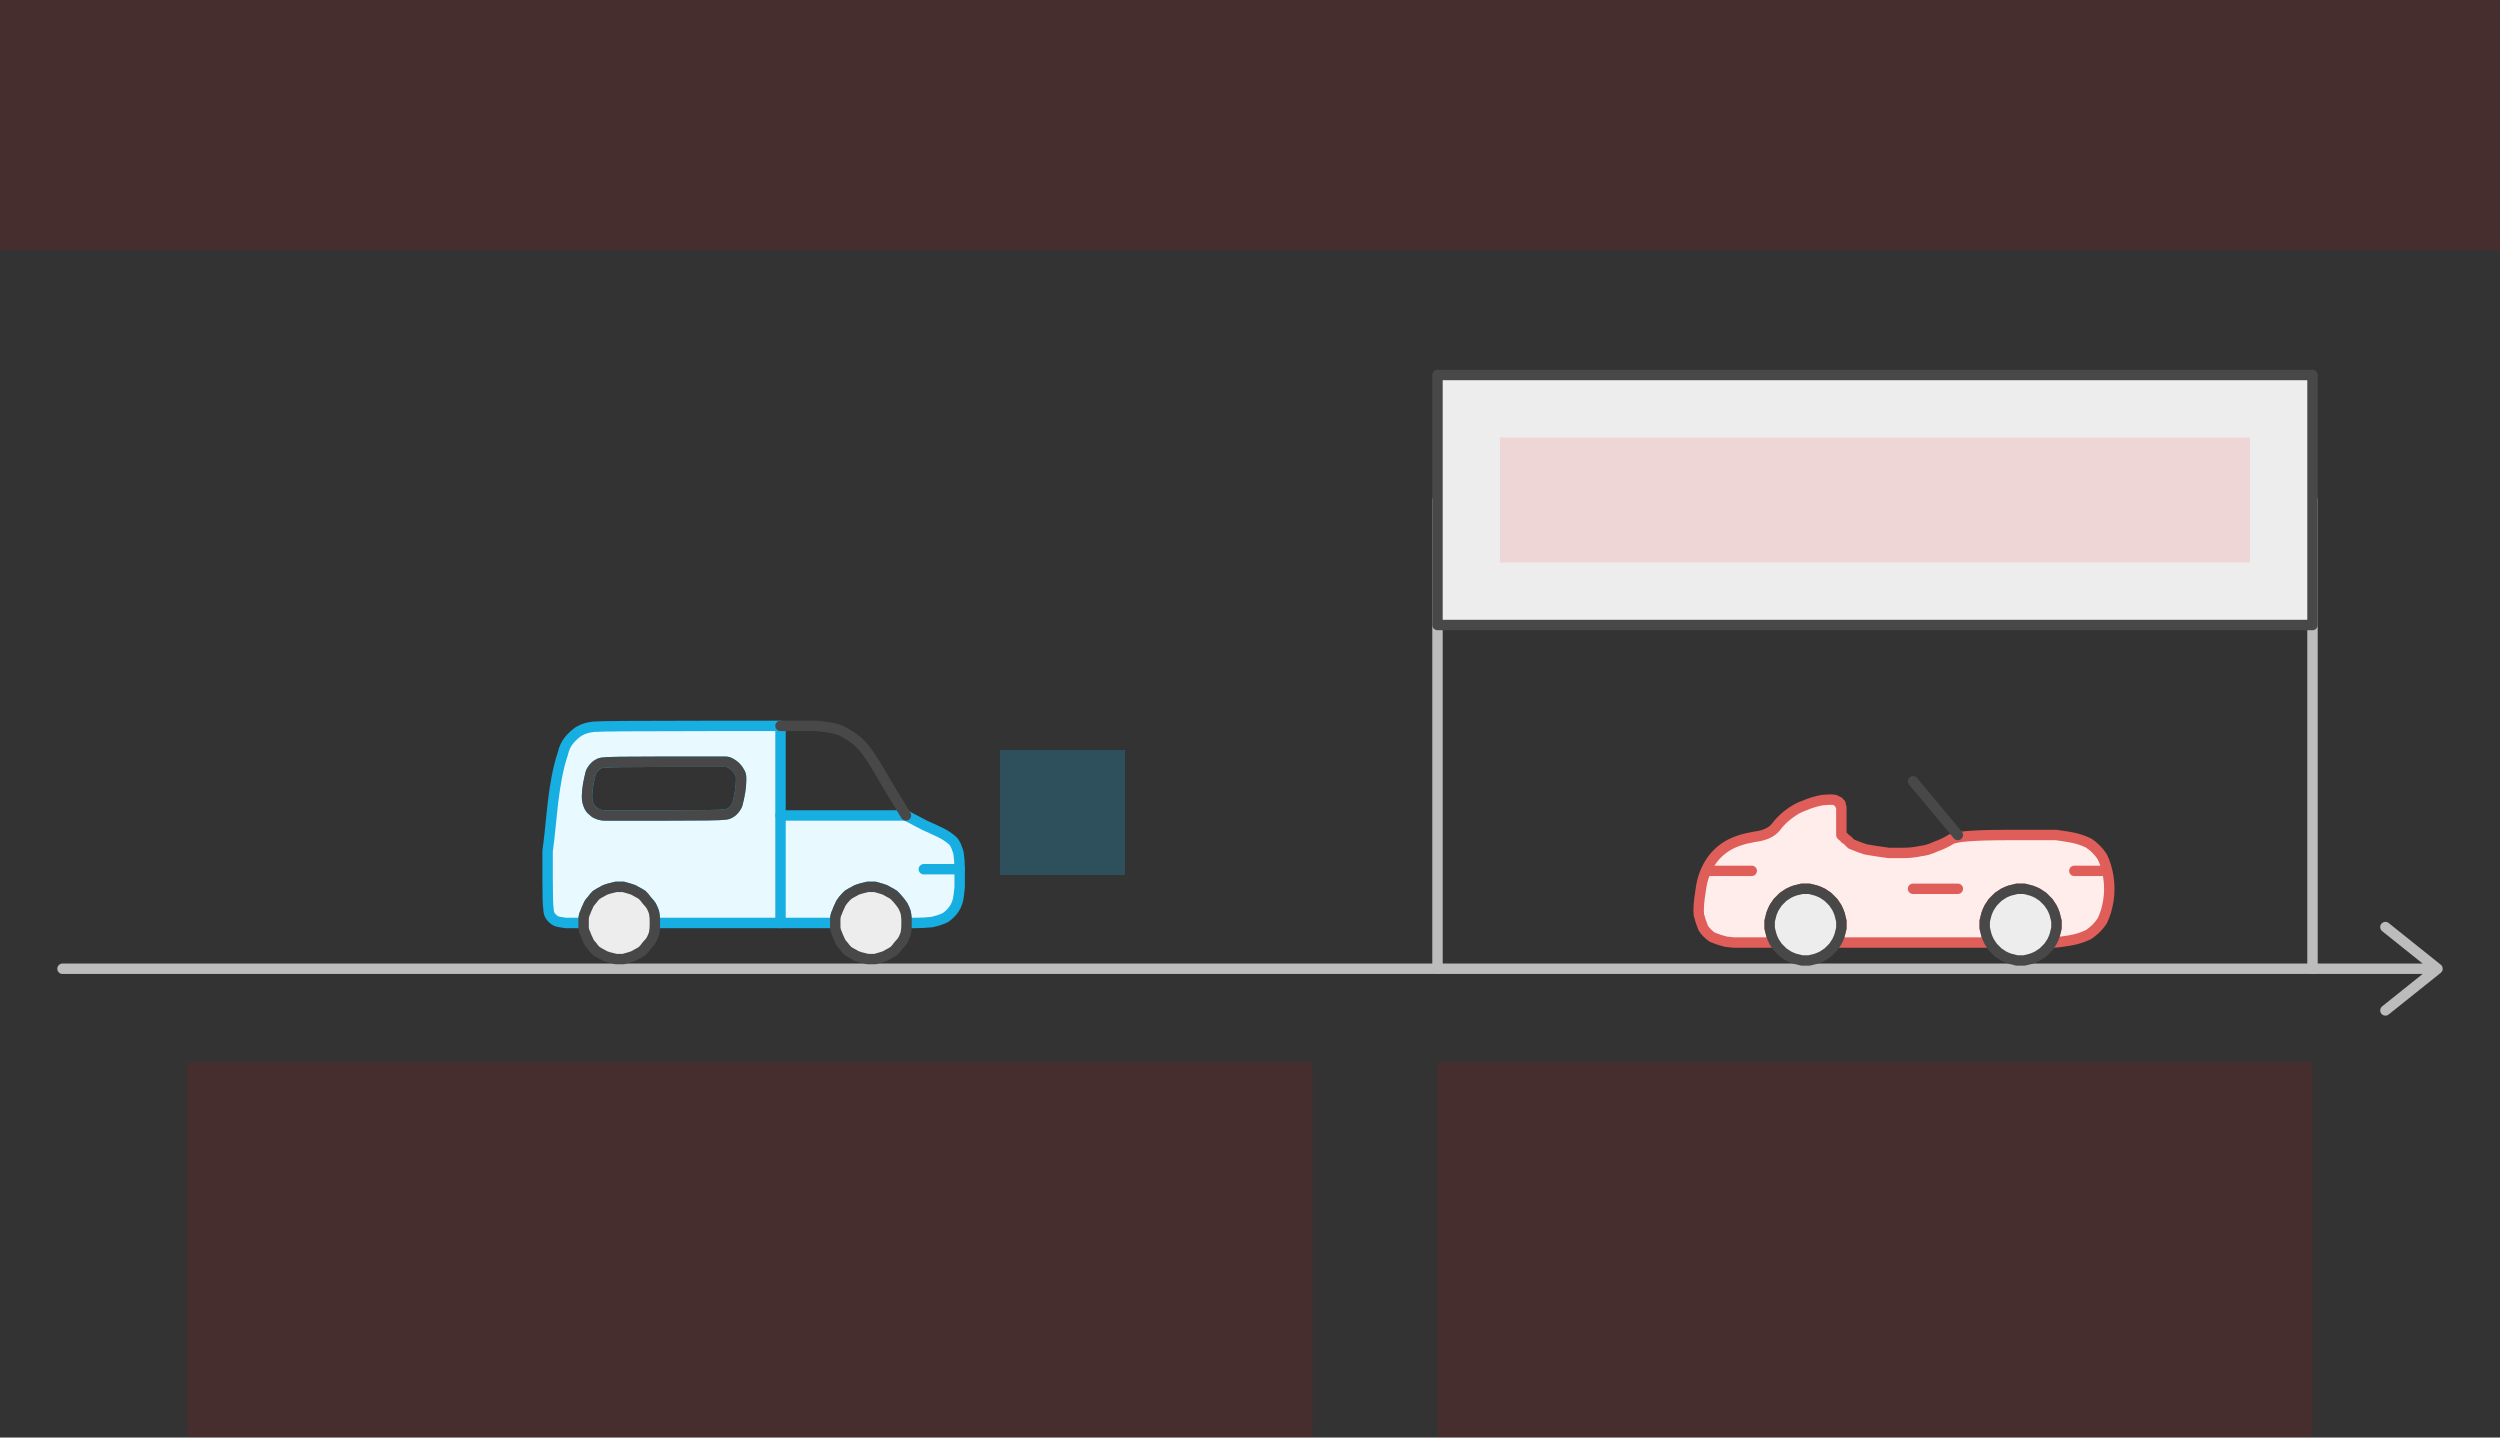
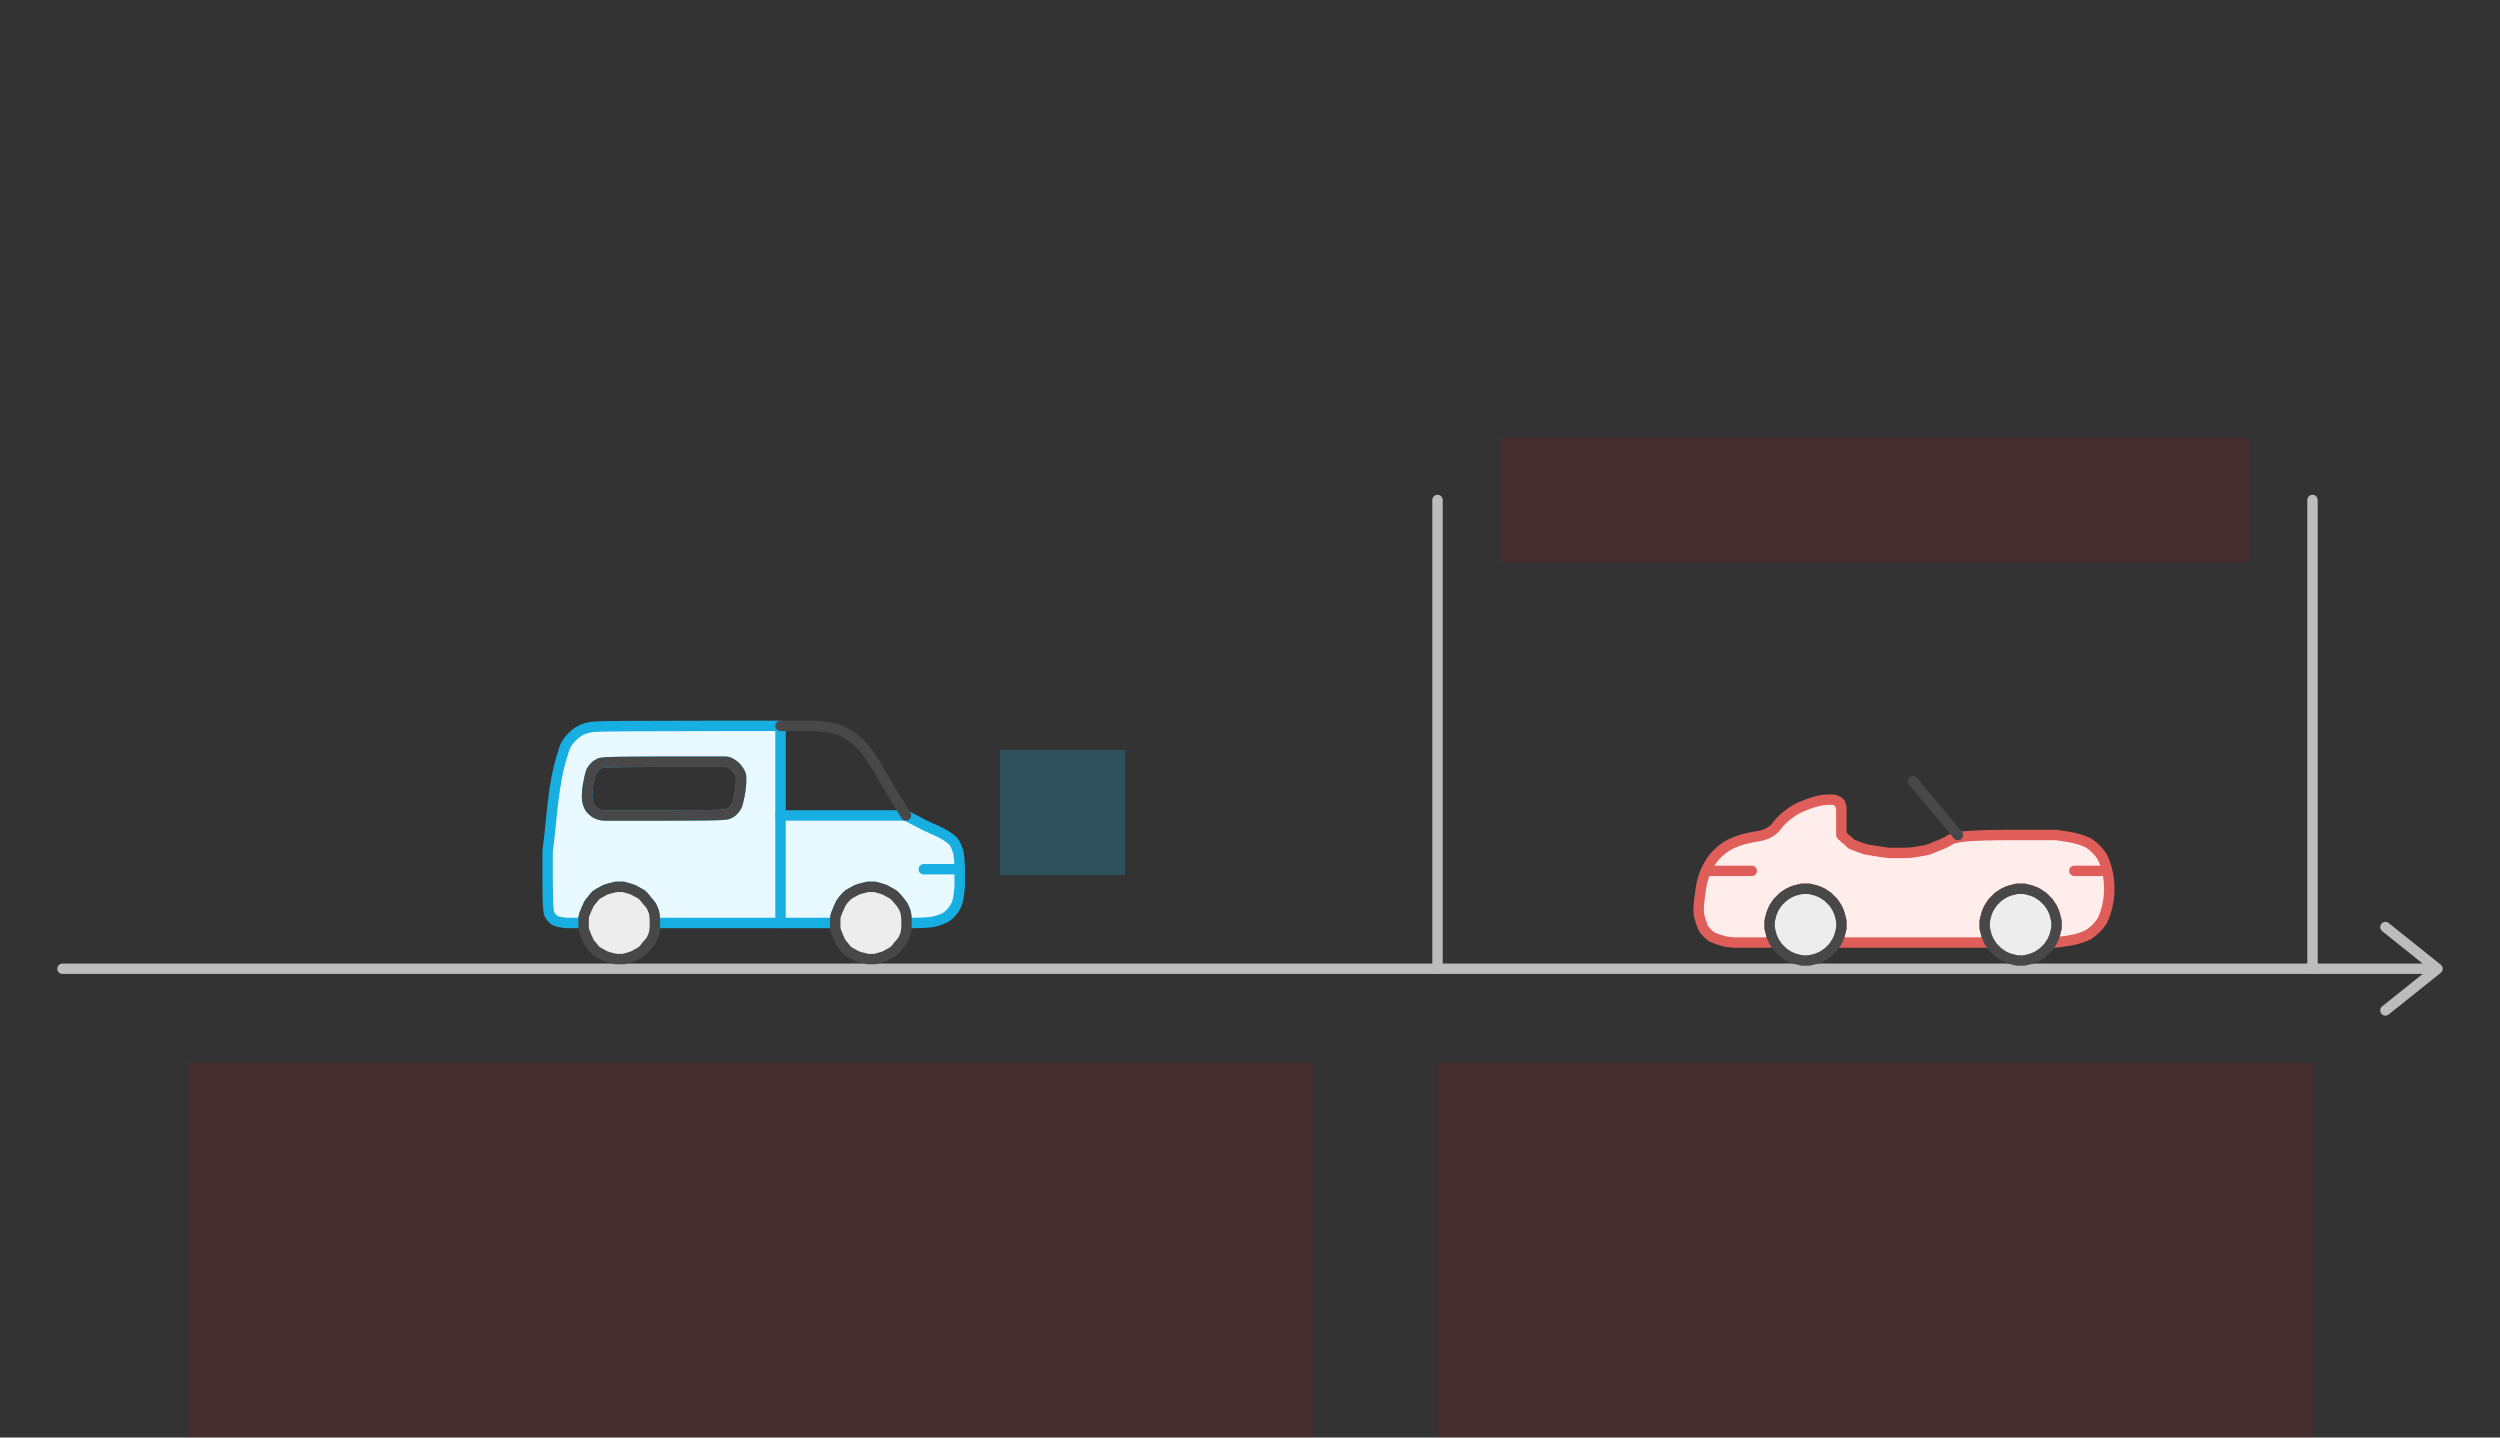
<svg xmlns="http://www.w3.org/2000/svg" width="480" height="276" viewBox="0 0 480 276" fill="none">
  <rect x="0" y="0" width="480" height="276" fill="#333333" stroke="none" />
  <g id="race-cars--family--1" clip-path="url(#clip0_1373_2755)">
    <g id="lines">
      <g id="g-2">
        <g id="cu">
          <g id="Vector">
            <path fill-rule="evenodd" clip-rule="evenodd" d="M175.658 177.21C176.805 177.21 177.894 177.153 178.926 177.038C179.958 176.809 180.818 176.522 181.506 176.178C182.194 175.719 182.768 175.146 183.226 174.458C183.685 173.77 183.972 172.91 184.086 171.878L184.258 170.33V167.75C184.258 167.445 184.257 167.159 184.253 166.89C184.236 165.642 184.181 164.782 184.086 164.31C184.086 163.851 183.972 163.393 183.742 162.934C183.628 162.475 183.398 162.017 183.054 161.558C181.585 160.089 179.371 159.329 177.55 158.462L173.938 156.57H149.858V139.37H136.098C122.338 139.37 114.942 139.427 113.91 139.542C112.878 139.657 111.961 139.943 111.158 140.402C110.47 140.861 109.84 141.434 109.266 142.122C108.693 142.81 108.292 143.67 108.062 144.702C106.104 150.576 105.994 157.341 105.138 163.45V168.61C105.138 172.05 105.196 173.999 105.31 174.458C105.31 175.031 105.425 175.49 105.654 175.834C105.884 176.178 106.17 176.465 106.514 176.694C107.108 177.09 107.903 177.041 108.578 177.21H112.049V176.516C112.049 176.054 112.164 175.592 112.395 175.129C112.511 174.783 112.684 174.378 112.915 173.916C113.03 173.569 113.261 173.222 113.608 172.875C113.839 172.529 114.128 172.182 114.474 171.835C114.82 171.604 115.225 171.373 115.687 171.141C116.033 170.91 116.437 170.737 116.899 170.621L118.285 170.274H119.671C120.133 170.39 120.537 170.506 120.884 170.621C121.346 170.737 121.75 170.91 122.096 171.141C122.558 171.373 122.963 171.604 123.309 171.835C123.656 172.182 123.944 172.529 124.175 172.875C124.522 173.222 124.81 173.569 125.041 173.916C125.272 174.378 125.446 174.783 125.561 175.129C125.677 175.592 125.734 176.516 125.734 176.516V177.21H160.367V176.516C160.367 176.054 160.483 175.592 160.714 175.129C160.829 174.783 161.002 174.378 161.233 173.916C161.487 173.155 162.235 172.393 162.793 171.835C163.139 171.604 163.543 171.373 164.005 171.141C164.352 170.91 164.756 170.737 165.218 170.621L166.604 170.274H167.99C168.452 170.39 168.856 170.506 169.202 170.621C169.664 170.737 170.069 170.91 170.415 171.141C170.877 171.373 171.281 171.604 171.628 171.835C172.245 172.453 172.876 173.189 173.36 173.916C173.591 174.378 173.764 174.783 173.88 175.129C173.995 175.592 174.053 176.516 174.053 176.516V177.21H175.658ZM127.154 156.57H116.146C115.41 156.57 114.913 156.383 114.254 156.054C114.147 155.947 114.022 155.844 113.894 155.739C113.632 155.523 113.362 155.301 113.222 155.022C112.868 154.312 112.706 153.767 112.706 152.958C112.706 151.491 113.04 149.904 113.394 148.486C113.546 147.881 114.2 147.051 114.77 146.766C115.114 146.537 115.516 146.422 115.974 146.422C116.433 146.307 120.389 146.25 127.842 146.25H138.85C138.888 146.25 138.926 146.25 138.963 146.25C139.342 146.248 139.703 146.246 140.054 146.422C141.008 146.899 141.649 147.546 142.118 148.486C142.304 148.856 142.298 149.254 142.292 149.655C142.291 149.724 142.29 149.793 142.29 149.862C142.29 151.337 141.961 152.899 141.602 154.334C141.451 154.939 140.796 155.769 140.226 156.054C139.882 156.283 139.481 156.398 139.022 156.398C138.564 156.513 134.608 156.57 127.154 156.57Z" fill="#E8F9FF" />
            <path d="M184.253 166.89C184.257 167.159 184.258 167.445 184.258 167.75V170.33L184.086 171.878C183.972 172.91 183.685 173.77 183.226 174.458C182.768 175.146 182.194 175.719 181.506 176.178C180.818 176.522 179.958 176.809 178.926 177.038C177.894 177.153 176.805 177.21 175.658 177.21H174.053V176.516C174.053 176.516 173.995 175.592 173.88 175.129C173.764 174.783 173.591 174.378 173.36 173.916C172.876 173.189 172.245 172.453 171.628 171.835C171.281 171.604 170.877 171.373 170.415 171.141C170.069 170.91 169.664 170.737 169.202 170.621C168.856 170.506 168.452 170.39 167.99 170.274H166.604L165.218 170.621C164.756 170.737 164.352 170.91 164.005 171.141C163.543 171.373 163.139 171.604 162.793 171.835C162.235 172.393 161.487 173.155 161.233 173.916C161.002 174.378 160.829 174.783 160.714 175.129C160.483 175.592 160.367 176.054 160.367 176.516V177.21H125.734V176.516C125.734 176.516 125.677 175.592 125.561 175.129C125.446 174.783 125.272 174.378 125.041 173.916C124.81 173.569 124.522 173.222 124.175 172.875C123.944 172.529 123.656 172.182 123.309 171.835C122.963 171.604 122.558 171.373 122.096 171.141C121.75 170.91 121.346 170.737 120.884 170.621C120.537 170.506 120.133 170.39 119.671 170.274H118.285L116.899 170.621C116.437 170.737 116.033 170.91 115.687 171.141C115.225 171.373 114.82 171.604 114.474 171.835C114.128 172.182 113.839 172.529 113.608 172.875C113.261 173.222 113.03 173.569 112.915 173.916C112.684 174.378 112.511 174.783 112.395 175.129C112.164 175.592 112.049 176.054 112.049 176.516V177.21H108.578C107.903 177.041 107.108 177.09 106.514 176.694C106.17 176.465 105.884 176.178 105.654 175.834C105.425 175.49 105.31 175.031 105.31 174.458C105.196 173.999 105.138 172.05 105.138 168.61V163.45C105.994 157.341 106.104 150.576 108.062 144.702C108.292 143.67 108.693 142.81 109.266 142.122C109.84 141.434 110.47 140.861 111.158 140.402C111.961 139.943 112.878 139.657 113.91 139.542C114.942 139.427 122.338 139.37 136.098 139.37H149.858V156.57H173.938L177.55 158.462C179.371 159.329 181.585 160.089 183.054 161.558C183.398 162.017 183.628 162.475 183.742 162.934C183.972 163.393 184.086 163.851 184.086 164.31C184.181 164.782 184.236 165.642 184.253 166.89ZM184.253 166.89H184.258M116.146 156.57H127.154C134.608 156.57 138.564 156.513 139.022 156.398C139.481 156.398 139.882 156.283 140.226 156.054C140.796 155.769 141.451 154.939 141.602 154.334C141.961 152.899 142.29 151.337 142.29 149.862C142.29 149.793 142.291 149.724 142.292 149.655C142.298 149.254 142.304 148.856 142.118 148.486C141.649 147.546 141.008 146.899 140.054 146.422C139.703 146.246 139.342 146.248 138.963 146.25C138.926 146.25 138.888 146.25 138.85 146.25H127.842C120.389 146.25 116.433 146.307 115.974 146.422C115.516 146.422 115.114 146.537 114.77 146.766C114.2 147.051 113.546 147.881 113.394 148.486C113.04 149.904 112.706 151.491 112.706 152.958C112.706 153.767 112.868 154.312 113.222 155.022C113.362 155.301 113.632 155.523 113.894 155.739C114.022 155.844 114.147 155.947 114.254 156.054C114.913 156.383 115.41 156.57 116.146 156.57Z" stroke="#17AEE1" stroke-width="2" stroke-miterlimit="1.5" stroke-linecap="round" stroke-linejoin="round" />
          </g>
          <path id="Vector_2" d="M149.858 177.21V156.57M184.258 166.89H184.253H177.378" stroke="#17AEE1" stroke-width="2" stroke-miterlimit="1.5" stroke-linecap="round" stroke-linejoin="round" />
        </g>
      </g>
      <g id="g-1">
        <g id="cu_2">
          <g id="Vector_3">
            <path d="M352.679 180.971H381.93V180.799C381.7 180.34 381.528 179.939 381.413 179.595L381.069 178.218V176.842L381.413 175.465C381.528 175.121 381.7 174.719 381.93 174.261L382.618 173.228L383.65 172.196L384.682 171.508C385.141 171.278 385.543 171.106 385.887 170.991L387.263 170.647H388.64L390.016 170.991C390.361 171.106 390.762 171.278 391.221 171.508L392.253 172.196L393.286 173.228L393.974 174.261C394.203 174.719 394.375 175.121 394.49 175.465L394.834 176.842V177.53V178.218L394.49 179.595C394.375 179.939 394.203 180.34 393.974 180.799V180.971H394.318C394.662 180.971 395.58 180.856 397.071 180.627C398.562 180.398 399.881 179.996 401.028 179.422C402.061 178.734 402.921 177.874 403.609 176.842C404.183 175.694 404.584 174.375 404.814 172.884C405.043 171.393 405.043 169.902 404.814 168.411C404.584 166.919 404.183 165.6 403.609 164.453C402.921 163.421 402.061 162.56 401.028 161.872C399.881 161.299 398.562 160.897 397.071 160.668L394.834 160.324H385.371C379.062 160.324 375.449 160.61 374.531 161.184C373.613 161.757 372.638 162.216 371.606 162.56C370.688 163.019 369.713 163.306 368.681 163.421C367.648 163.65 366.559 163.765 365.412 163.765H362.659C361.741 163.65 360.938 163.535 360.25 163.421C359.447 163.306 358.759 163.191 358.185 163.077C357.497 162.847 356.866 162.618 356.292 162.388L355.432 162.044L355.26 161.872L354.744 161.356C354.629 161.241 354.457 161.127 354.228 161.012C354.113 160.782 353.941 160.61 353.711 160.496L353.539 160.324V157.743V154.99C353.539 154.875 353.482 154.76 353.367 154.646V154.301C353.253 154.301 353.138 154.244 353.023 154.129V153.957L352.335 153.613C351.991 153.499 351.188 153.499 349.926 153.613C348.664 153.843 347.517 154.187 346.485 154.646C345.452 154.99 344.42 155.563 343.388 156.366C342.47 157.054 341.667 157.857 340.979 158.775C340.176 159.807 338.799 160.438 336.849 160.668C334.785 161.012 333.064 161.585 331.688 162.388C330.196 163.306 329.049 164.453 328.246 165.83C327.329 167.321 326.755 169.041 326.526 170.991C326.182 173.056 326.067 174.605 326.182 175.637C326.411 176.555 326.698 177.415 327.042 178.218C327.501 178.906 328.074 179.48 328.762 179.939C329.565 180.283 330.426 180.57 331.343 180.799L332.892 180.971H336.849H340.635V180.799C340.405 180.34 340.233 179.939 340.119 179.595L339.774 178.218V176.842L340.119 175.465C340.233 175.121 340.405 174.719 340.635 174.261L341.323 173.228L342.355 172.196L343.388 171.508C343.847 171.278 344.248 171.106 344.592 170.991L345.969 170.647H347.345L348.722 170.991C349.066 171.106 349.467 171.278 349.926 171.508L350.958 172.196L351.991 173.228L352.679 174.261C352.908 174.719 353.081 175.121 353.195 175.465L353.539 176.842V177.53V178.218L353.195 179.595C353.081 179.939 352.908 180.34 352.679 180.799V180.971Z" fill="#FFEDEB" />
            <path d="M393.974 180.971C394.089 180.971 394.203 180.971 394.318 180.971M393.974 180.971V180.799C394.203 180.34 394.375 179.939 394.49 179.595M393.974 180.971H394.318M394.318 180.971C394.662 180.971 395.58 180.856 397.071 180.627C398.562 180.398 399.881 179.996 401.028 179.422C402.061 178.734 402.921 177.874 403.609 176.842C404.183 175.694 404.584 174.375 404.814 172.884C405.043 171.393 405.043 169.902 404.814 168.411C404.584 166.919 404.183 165.6 403.609 164.453C402.921 163.421 402.061 162.56 401.028 161.872C399.881 161.299 398.562 160.897 397.071 160.668M397.071 160.668C395.58 160.438 394.834 160.324 394.834 160.324M397.071 160.668L394.834 160.324M394.834 160.324C394.834 160.324 391.68 160.324 385.371 160.324M394.834 160.324H385.371M385.371 160.324C379.062 160.324 375.449 160.61 374.531 161.184C373.613 161.757 372.638 162.216 371.606 162.56C370.688 163.019 369.713 163.306 368.681 163.421C367.648 163.65 366.559 163.765 365.412 163.765M365.412 163.765C364.379 163.765 363.462 163.765 362.659 163.765M365.412 163.765H362.659M362.659 163.765C361.741 163.65 360.938 163.535 360.25 163.421C359.447 163.306 358.759 163.191 358.185 163.077C357.497 162.847 356.866 162.618 356.292 162.388M356.292 162.388C355.719 162.159 355.432 162.044 355.432 162.044M356.292 162.388L355.432 162.044M355.432 162.044C355.432 162.044 355.375 161.987 355.26 161.872M355.432 162.044L355.26 161.872M355.26 161.872C355.031 161.643 354.858 161.471 354.744 161.356M355.26 161.872L354.744 161.356M354.744 161.356C354.629 161.241 354.457 161.127 354.228 161.012C354.113 160.782 353.941 160.61 353.711 160.496M353.711 160.496C353.597 160.381 353.539 160.324 353.539 160.324M353.711 160.496L353.539 160.324M353.539 160.324C353.539 160.324 353.539 159.463 353.539 157.743M353.539 160.324V157.743M353.539 157.743C353.539 156.022 353.539 155.104 353.539 154.99M353.539 157.743V154.99M353.539 154.99C353.539 154.875 353.482 154.76 353.367 154.646M353.367 154.646C353.367 154.531 353.367 154.416 353.367 154.301M353.367 154.646V154.301M353.367 154.301C353.253 154.301 353.138 154.244 353.023 154.129M353.023 154.129C353.023 154.015 353.023 153.957 353.023 153.957M353.023 154.129V153.957M353.023 153.957C353.023 153.957 352.794 153.843 352.335 153.613M353.023 153.957L352.335 153.613M352.335 153.613C351.991 153.499 351.188 153.499 349.926 153.613C348.664 153.843 347.517 154.187 346.485 154.646C345.452 154.99 344.42 155.563 343.388 156.366C342.47 157.054 341.667 157.857 340.979 158.775C340.176 159.807 338.799 160.438 336.849 160.668C334.785 161.012 333.064 161.585 331.688 162.388C330.196 163.306 329.049 164.453 328.246 165.83C327.329 167.321 326.755 169.041 326.526 170.991C326.182 173.056 326.067 174.605 326.182 175.637C326.411 176.555 326.698 177.415 327.042 178.218C327.501 178.906 328.074 179.48 328.762 179.939C329.565 180.283 330.426 180.57 331.343 180.799M331.343 180.799C332.376 180.914 332.892 180.971 332.892 180.971M331.343 180.799L332.892 180.971M332.892 180.971C332.892 180.971 334.211 180.971 336.849 180.971M332.892 180.971H336.849M336.849 180.971C338.111 180.971 339.373 180.971 340.635 180.971M336.849 180.971H340.635M340.635 180.971V180.799C340.405 180.34 340.233 179.939 340.119 179.595M394.834 177.53C394.834 177.759 394.834 177.989 394.834 178.218M394.834 177.53C394.834 177.3 394.834 177.071 394.834 176.842M394.834 177.53V176.842M394.834 177.53V178.218M394.834 178.218C394.719 178.677 394.605 179.136 394.49 179.595M394.834 178.218L394.49 179.595M381.413 179.595C381.528 179.939 381.7 180.34 381.93 180.799V180.971H352.679V180.799C352.908 180.34 353.081 179.939 353.195 179.595M381.413 179.595C381.299 179.136 381.184 178.677 381.069 178.218M381.413 179.595L381.069 178.218M381.069 178.218C381.069 177.759 381.069 177.3 381.069 176.842M381.069 178.218V176.842M381.069 176.842C381.184 176.383 381.299 175.924 381.413 175.465M381.069 176.842L381.413 175.465M381.413 175.465C381.528 175.121 381.7 174.719 381.93 174.261M381.93 174.261C382.159 173.917 382.388 173.572 382.618 173.228M381.93 174.261L382.618 173.228M382.618 173.228C382.962 172.884 383.306 172.54 383.65 172.196M382.618 173.228L383.65 172.196M383.65 172.196C383.994 171.966 384.338 171.737 384.682 171.508M383.65 172.196L384.682 171.508M384.682 171.508C385.141 171.278 385.543 171.106 385.887 170.991M385.887 170.991C386.346 170.877 386.805 170.762 387.263 170.647M385.887 170.991L387.263 170.647M387.263 170.647C387.722 170.647 388.181 170.647 388.64 170.647M387.263 170.647H388.64M388.64 170.647C389.099 170.762 389.558 170.877 390.016 170.991M388.64 170.647L390.016 170.991M390.016 170.991C390.361 171.106 390.762 171.278 391.221 171.508M391.221 171.508C391.565 171.737 391.909 171.966 392.253 172.196M391.221 171.508L392.253 172.196M392.253 172.196C392.597 172.54 392.941 172.884 393.286 173.228M392.253 172.196L393.286 173.228M393.286 173.228C393.515 173.572 393.744 173.917 393.974 174.261M393.286 173.228L393.974 174.261M393.974 174.261C394.203 174.719 394.375 175.121 394.49 175.465M394.49 175.465C394.605 175.924 394.719 176.383 394.834 176.842M394.49 175.465L394.834 176.842M353.539 177.53C353.539 177.759 353.539 177.989 353.539 178.218M353.539 177.53C353.539 177.3 353.539 177.071 353.539 176.842M353.539 177.53V176.842M353.539 177.53V178.218M353.539 178.218C353.425 178.677 353.31 179.136 353.195 179.595M353.539 178.218L353.195 179.595M340.119 179.595C340.004 179.136 339.889 178.677 339.774 178.218M340.119 179.595L339.774 178.218M339.774 178.218C339.774 177.759 339.774 177.3 339.774 176.842M339.774 178.218V176.842M339.774 176.842C339.889 176.383 340.004 175.924 340.119 175.465M339.774 176.842L340.119 175.465M340.119 175.465C340.233 175.121 340.405 174.719 340.635 174.261M340.635 174.261C340.864 173.917 341.094 173.572 341.323 173.228M340.635 174.261L341.323 173.228M341.323 173.228C341.667 172.884 342.011 172.54 342.355 172.196M341.323 173.228L342.355 172.196M342.355 172.196C342.699 171.966 343.044 171.737 343.388 171.508M342.355 172.196L343.388 171.508M343.388 171.508C343.847 171.278 344.248 171.106 344.592 170.991M344.592 170.991C345.051 170.877 345.51 170.762 345.969 170.647M344.592 170.991L345.969 170.647M345.969 170.647C346.427 170.647 346.886 170.647 347.345 170.647M345.969 170.647H347.345M347.345 170.647C347.804 170.762 348.263 170.877 348.722 170.991M347.345 170.647L348.722 170.991M348.722 170.991C349.066 171.106 349.467 171.278 349.926 171.508M349.926 171.508C350.27 171.737 350.614 171.966 350.958 172.196M349.926 171.508L350.958 172.196M350.958 172.196C351.303 172.54 351.647 172.884 351.991 173.228M350.958 172.196L351.991 173.228M351.991 173.228C352.22 173.572 352.45 173.917 352.679 174.261M351.991 173.228L352.679 174.261M352.679 174.261C352.908 174.719 353.081 175.121 353.195 175.465M353.195 175.465C353.31 175.924 353.425 176.383 353.539 176.842M353.195 175.465L353.539 176.842" stroke="#DF5E59" stroke-width="2" stroke-miterlimit="1.5" stroke-linecap="round" stroke-linejoin="round" />
          </g>
-           <path id="Vector_4" d="M403.437 167.206H398.275M375.907 170.647H367.304M327.902 167.206H336.333" stroke="#DF5E59" stroke-width="2" stroke-miterlimit="1.5" stroke-linecap="round" stroke-linejoin="round" />
+           <path id="Vector_4" d="M403.437 167.206H398.275M375.907 170.647M327.902 167.206H336.333" stroke="#DF5E59" stroke-width="2" stroke-miterlimit="1.5" stroke-linecap="round" stroke-linejoin="round" />
        </g>
      </g>
      <g id="g-0">
        <path id="line" d="M276 96V186M444 96V186" stroke="#BCBCBC" stroke-width="2" stroke-miterlimit="1.5" stroke-linecap="round" stroke-linejoin="round" />
        <path id="line_2" d="M468 186H168.5H12M468 186C468 186 466.333 187.333 463 190C461.333 191.333 459.666 192.667 458 194M468 186C468 186 466.333 184.667 463 182C461.333 180.667 459.666 179.333 458 178" stroke="#BCBCBC" stroke-width="2" stroke-miterlimit="1.5" stroke-linecap="round" stroke-linejoin="round" />
-         <path id="Vector_5" fill-rule="evenodd" clip-rule="evenodd" d="M276 72C276 80 276 96 276 120C276 120 346 120 444 120C444 120 444 104 444 72C370.481 72 300.481 72 276 72Z" fill="#EDEDED" stroke="#484848" stroke-width="2" stroke-miterlimit="1.5" stroke-linecap="round" stroke-linejoin="round" />
        <g id="cu_3">
          <g id="Vector_6">
            <path d="M125.734 177.903C125.734 177.903 125.677 178.828 125.561 179.291C125.446 179.637 125.272 180.042 125.041 180.504C124.81 180.851 124.522 181.198 124.175 181.545C123.944 181.891 123.656 182.238 123.309 182.585C122.963 182.816 122.558 183.047 122.096 183.279C121.75 183.51 121.346 183.683 120.884 183.799C120.537 183.914 120.133 184.03 119.671 184.145H118.285L116.899 183.799C116.437 183.683 116.033 183.51 115.687 183.279C115.225 183.047 114.82 182.816 114.474 182.585C114.128 182.238 113.839 181.891 113.608 181.545C113.261 181.198 113.03 180.851 112.915 180.504C112.684 180.042 112.511 179.637 112.395 179.291C112.164 178.828 112.049 178.366 112.049 177.903V177.21V176.516C112.049 176.054 112.164 175.592 112.395 175.129C112.511 174.783 112.684 174.378 112.915 173.916C113.03 173.569 113.261 173.222 113.608 172.875C113.839 172.528 114.128 172.182 114.474 171.835C114.82 171.604 115.225 171.373 115.687 171.141C116.033 170.91 116.437 170.737 116.899 170.621L118.285 170.274H119.671C120.133 170.39 120.537 170.506 120.884 170.621C121.346 170.737 121.75 170.91 122.096 171.141C122.558 171.373 122.963 171.604 123.309 171.835C123.656 172.182 123.944 172.528 124.175 172.875C124.522 173.222 124.81 173.569 125.041 173.916C125.272 174.378 125.446 174.783 125.561 175.129C125.677 175.592 125.734 176.516 125.734 176.516V177.21V177.903Z" fill="#EDEDED" />
            <path d="M119.671 184.145C120.133 184.03 120.537 183.914 120.884 183.799C121.346 183.683 121.75 183.51 122.096 183.279C122.558 183.047 122.963 182.816 123.309 182.585C123.656 182.238 123.944 181.891 124.175 181.545C124.522 181.198 124.81 180.851 125.041 180.504C125.272 180.042 125.446 179.637 125.561 179.291C125.677 178.828 125.734 177.903 125.734 177.903V177.21V176.516C125.734 176.516 125.677 175.592 125.561 175.129C125.446 174.783 125.272 174.378 125.041 173.916C124.81 173.569 124.522 173.222 124.175 172.875C123.944 172.528 123.656 172.182 123.309 171.835C122.963 171.604 122.558 171.373 122.096 171.141C121.75 170.91 121.346 170.737 120.884 170.621C120.537 170.506 120.133 170.39 119.671 170.274M119.671 184.145C119.209 184.145 118.747 184.145 118.285 184.145M119.671 184.145H118.285M118.285 184.145C117.823 184.03 117.361 183.914 116.899 183.799M118.285 184.145L116.899 183.799M116.899 183.799C116.437 183.683 116.033 183.51 115.687 183.279C115.225 183.047 114.82 182.816 114.474 182.585C114.128 182.238 113.839 181.891 113.608 181.545C113.261 181.198 113.03 180.851 112.915 180.504C112.684 180.042 112.511 179.637 112.395 179.291C112.164 178.828 112.049 178.366 112.049 177.903M112.049 177.903C112.049 177.672 112.049 177.441 112.049 177.21M112.049 177.903V177.21M112.049 176.516C112.049 176.054 112.164 175.592 112.395 175.129C112.511 174.783 112.684 174.378 112.915 173.916C113.03 173.569 113.261 173.222 113.608 172.875C113.839 172.528 114.128 172.182 114.474 171.835C114.82 171.604 115.225 171.373 115.687 171.141C116.033 170.91 116.437 170.737 116.899 170.621M112.049 176.516C112.049 176.748 112.049 176.979 112.049 177.21M112.049 176.516V177.21M116.899 170.621C117.361 170.506 117.823 170.39 118.285 170.274M116.899 170.621L118.285 170.274M118.285 170.274C118.747 170.274 119.209 170.274 119.671 170.274M118.285 170.274H119.671" stroke="#484848" stroke-width="2" stroke-miterlimit="1.5" stroke-linecap="round" stroke-linejoin="round" />
          </g>
          <g id="Vector_7">
            <path d="M174.053 177.903C174.053 177.903 173.995 178.828 173.88 179.291C173.764 179.637 173.591 180.042 173.36 180.504C173.129 180.851 172.84 181.198 172.494 181.545C172.263 181.891 171.974 182.238 171.628 182.585C171.281 182.816 170.877 183.047 170.415 183.279C170.069 183.51 169.664 183.683 169.202 183.799C168.856 183.914 168.452 184.03 167.99 184.145H166.604L165.218 183.799C164.756 183.683 164.352 183.51 164.005 183.279C163.543 183.047 163.139 182.816 162.793 182.585C162.446 182.238 162.157 181.891 161.926 181.545C161.58 181.198 161.349 180.851 161.233 180.504C161.003 180.042 160.829 179.637 160.714 179.291C160.483 178.828 160.367 178.366 160.367 177.903V177.21V176.516C160.367 176.054 160.483 175.592 160.714 175.129C160.829 174.783 161.003 174.378 161.233 173.916C161.487 173.155 162.235 172.393 162.793 171.835C163.139 171.604 163.543 171.373 164.005 171.141C164.352 170.91 164.756 170.737 165.218 170.621L166.604 170.274H167.99C168.452 170.39 168.856 170.506 169.202 170.621C169.664 170.737 170.069 170.91 170.415 171.141C170.877 171.373 171.281 171.604 171.628 171.835C172.245 172.453 172.876 173.188 173.36 173.916C173.591 174.378 173.764 174.783 173.88 175.129C173.995 175.592 174.053 176.516 174.053 176.516V177.21V177.903Z" fill="#EDEDED" />
            <path d="M167.99 184.145C168.452 184.03 168.856 183.914 169.202 183.799C169.664 183.683 170.069 183.51 170.415 183.279C170.877 183.047 171.281 182.816 171.628 182.585C171.974 182.238 172.263 181.891 172.494 181.545C172.84 181.198 173.129 180.851 173.36 180.504C173.591 180.042 173.764 179.637 173.88 179.291C173.995 178.828 174.053 177.903 174.053 177.903V177.21V176.516C174.053 176.516 173.995 175.592 173.88 175.129C173.764 174.783 173.591 174.378 173.36 173.916C172.876 173.188 172.245 172.453 171.628 171.835C171.281 171.604 170.877 171.373 170.415 171.141C170.069 170.91 169.664 170.737 169.202 170.621C168.856 170.506 168.452 170.39 167.99 170.274M167.99 184.145C167.528 184.145 167.066 184.145 166.604 184.145M167.99 184.145H166.604M166.604 184.145C166.142 184.03 165.68 183.914 165.218 183.799M166.604 184.145L165.218 183.799M165.218 183.799C164.756 183.683 164.352 183.51 164.005 183.279C163.543 183.047 163.139 182.816 162.793 182.585C162.446 182.238 162.157 181.891 161.926 181.545C161.58 181.198 161.349 180.851 161.233 180.504C161.003 180.042 160.829 179.637 160.714 179.291C160.483 178.828 160.367 178.366 160.367 177.903M160.367 177.903C160.367 177.672 160.367 177.441 160.367 177.21M160.367 177.903V177.21M160.367 176.516C160.367 176.054 160.483 175.592 160.714 175.129C160.829 174.783 161.003 174.378 161.233 173.916C161.487 173.155 162.235 172.393 162.793 171.835C163.139 171.604 163.543 171.373 164.005 171.141C164.352 170.91 164.756 170.737 165.218 170.621M160.367 176.516C160.367 176.748 160.367 176.979 160.367 177.21M160.367 176.516V177.21M165.218 170.621C165.68 170.506 166.142 170.39 166.604 170.274M165.218 170.621L166.604 170.274M166.604 170.274C167.066 170.274 167.528 170.274 167.99 170.274M166.604 170.274H167.99" stroke="#484848" stroke-width="2" stroke-miterlimit="1.5" stroke-linecap="round" stroke-linejoin="round" />
          </g>
          <path id="line_3" d="M127.154 156.57H116.146C115.41 156.57 114.913 156.383 114.254 156.054C113.927 155.727 113.43 155.437 113.222 155.022C112.868 154.312 112.706 153.767 112.706 152.958C112.706 151.491 113.04 149.904 113.394 148.486C113.546 147.881 114.2 147.051 114.77 146.766C115.114 146.537 115.516 146.422 115.974 146.422C116.433 146.307 120.389 146.25 127.842 146.25H138.85C139.27 146.25 139.668 146.229 140.054 146.422C141.008 146.899 141.649 147.546 142.118 148.486C142.336 148.92 142.29 149.391 142.29 149.862C142.29 151.337 141.961 152.899 141.602 154.334C141.451 154.939 140.796 155.769 140.226 156.054C139.882 156.283 139.481 156.398 139.022 156.398C138.564 156.513 134.608 156.57 127.154 156.57Z" stroke="#484848" stroke-width="2" stroke-miterlimit="1.5" stroke-linecap="round" stroke-linejoin="round" />
          <path id="line_4" d="M173.938 156.57L170.498 150.894C168.32 147.11 166.886 144.817 166.198 144.014C165.51 143.097 164.765 142.351 163.962 141.778C163.16 141.205 162.3 140.689 161.382 140.23C159.889 139.67 158.31 139.545 156.738 139.37H149.858" stroke="#484848" stroke-width="2" stroke-miterlimit="1.5" stroke-linecap="round" stroke-linejoin="round" />
        </g>
        <g id="cu_4">
          <path id="Vector_8" fill-rule="evenodd" clip-rule="evenodd" d="M353.539 177.53C353.539 177.759 353.539 177.989 353.539 178.218C353.425 178.677 353.31 179.136 353.195 179.595C353.081 179.939 352.908 180.34 352.679 180.799C352.45 181.143 352.22 181.487 351.991 181.831C351.647 182.175 351.303 182.52 350.958 182.864C350.614 183.093 350.27 183.323 349.926 183.552C349.467 183.781 349.066 183.953 348.722 184.068C348.263 184.183 347.804 184.298 347.345 184.412C346.886 184.412 346.427 184.412 345.969 184.412C345.51 184.298 345.051 184.183 344.592 184.068C344.248 183.953 343.847 183.781 343.388 183.552C343.044 183.323 342.699 183.093 342.355 182.864C342.011 182.52 341.667 182.175 341.323 181.831C341.094 181.487 340.864 181.143 340.635 180.799C340.405 180.34 340.233 179.939 340.119 179.595C340.004 179.136 339.889 178.677 339.774 178.218C339.774 177.759 339.774 177.3 339.774 176.842C339.889 176.383 340.004 175.924 340.119 175.465C340.233 175.121 340.405 174.719 340.635 174.261C340.864 173.917 341.094 173.572 341.323 173.228C341.667 172.884 342.011 172.54 342.355 172.196C342.699 171.966 343.044 171.737 343.388 171.508C343.847 171.278 344.248 171.106 344.592 170.991C345.051 170.877 345.51 170.762 345.969 170.647C346.427 170.647 346.886 170.647 347.345 170.647C347.804 170.762 348.263 170.877 348.722 170.991C349.066 171.106 349.467 171.278 349.926 171.508C350.27 171.737 350.614 171.966 350.958 172.196C351.303 172.54 351.647 172.884 351.991 173.228C352.22 173.572 352.45 173.917 352.679 174.261C352.908 174.719 353.081 175.121 353.195 175.465C353.31 175.924 353.425 176.383 353.539 176.842C353.539 177.071 353.539 177.3 353.539 177.53Z" fill="#EDEDED" stroke="#484848" stroke-width="2" stroke-miterlimit="1.5" stroke-linecap="round" stroke-linejoin="round" />
          <path id="Vector_9" fill-rule="evenodd" clip-rule="evenodd" d="M394.834 177.53C394.834 177.759 394.834 177.989 394.834 178.218C394.719 178.677 394.605 179.136 394.49 179.595C394.375 179.939 394.203 180.34 393.974 180.799C393.744 181.143 393.515 181.487 393.286 181.831C392.941 182.175 392.597 182.52 392.253 182.864C391.909 183.093 391.565 183.323 391.221 183.552C390.762 183.781 390.361 183.953 390.016 184.068C389.558 184.183 389.099 184.298 388.64 184.412C388.181 184.412 387.722 184.412 387.263 184.412C386.805 184.298 386.346 184.183 385.887 184.068C385.543 183.953 385.141 183.781 384.683 183.552C384.338 183.323 383.994 183.093 383.65 182.864C383.306 182.52 382.962 182.175 382.618 181.831C382.388 181.487 382.159 181.143 381.93 180.799C381.7 180.34 381.528 179.939 381.413 179.595C381.299 179.136 381.184 178.677 381.069 178.218C381.069 177.759 381.069 177.3 381.069 176.842C381.184 176.383 381.299 175.924 381.413 175.465C381.528 175.121 381.7 174.719 381.93 174.261C382.159 173.917 382.388 173.572 382.618 173.228C382.962 172.884 383.306 172.54 383.65 172.196C383.994 171.966 384.338 171.737 384.683 171.508C385.141 171.278 385.543 171.106 385.887 170.991C386.346 170.877 386.805 170.762 387.263 170.647C387.722 170.647 388.181 170.647 388.64 170.647C389.099 170.762 389.558 170.877 390.016 170.991C390.361 171.106 390.762 171.278 391.221 171.508C391.565 171.737 391.909 171.966 392.253 172.196C392.597 172.54 392.941 172.884 393.286 173.228C393.515 173.572 393.744 173.917 393.974 174.261C394.203 174.719 394.375 175.121 394.49 175.465C394.605 175.924 394.719 176.383 394.834 176.842C394.834 177.071 394.834 177.3 394.834 177.53Z" fill="#EDEDED" stroke="#484848" stroke-width="2" stroke-miterlimit="1.5" stroke-linecap="round" stroke-linejoin="round" />
          <path id="line_5" d="M375.907 160.324L367.304 150" stroke="#484848" stroke-width="2" stroke-miterlimit="1.5" stroke-linecap="round" stroke-linejoin="round" />
        </g>
      </g>
    </g>
    <path id="tx-ct-c" d="M36 204H252V276H36V204Z" fill="#FF0000" fill-opacity="0.1" />
    <path id="tx-ct-b" d="M276 204H444V276H276V204Z" fill="#FF0000" fill-opacity="0.1" />
    <path id="tx-cc-a" d="M288 84H432V108H288V84Z" fill="#FF0000" fill-opacity="0.1" />
-     <path id="tx-cb-title" d="M0 0L480 0V48L0 48L0 0Z" fill="#FF0000" fill-opacity="0.1" />
    <rect id="bt-cc-add-1" x="192" y="144" width="24" height="24" fill="#1AC6FF" fill-opacity="0.2" />
  </g>
  <defs>
    <clipPath id="clip0_1373_2755">
      <rect width="480" height="276" fill="white" />
    </clipPath>
  </defs>
</svg>